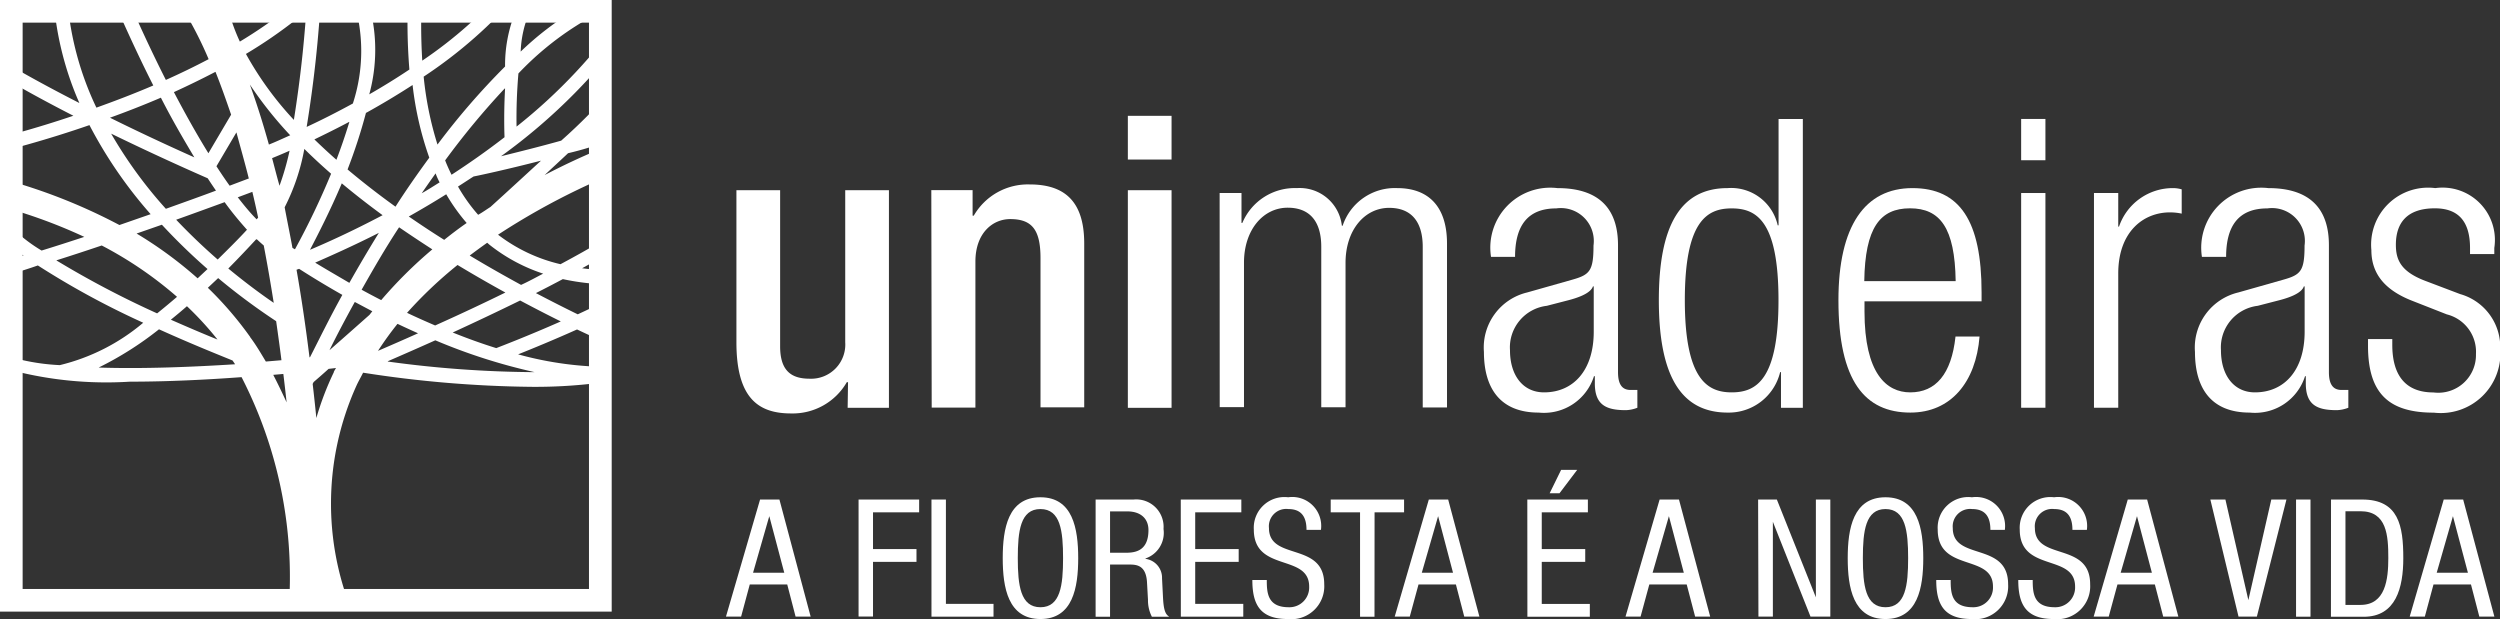
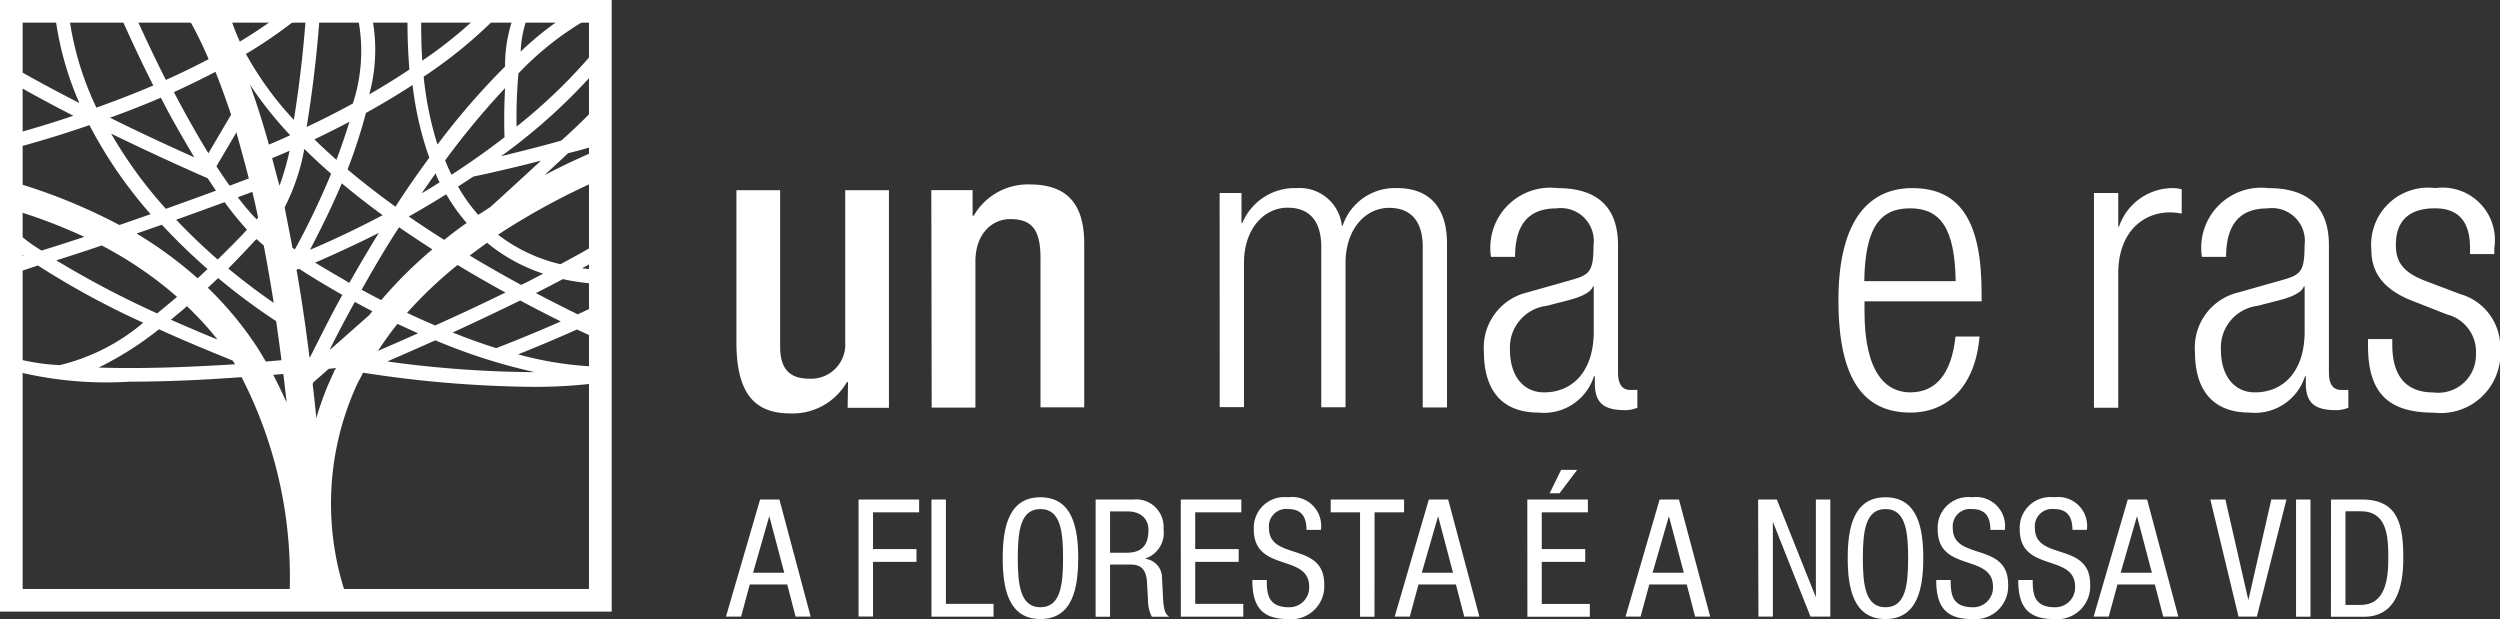
<svg xmlns="http://www.w3.org/2000/svg" width="32.03" height="7.931" viewBox="0 0 32.03 7.931">
  <rect x="0" y="0" width="32.03" height="7.931" fill="#333333" stroke="none" />
  <defs>
    <clipPath id="clip-path">
      <rect id="Retângulo_52" data-name="Retângulo 52" width="7.539" height="7.515" transform="translate(3508.929 813.357)" fill="none" />
    </clipPath>
  </defs>
  <g id="Grupo_59" data-name="Grupo 59" transform="translate(-3508.719 -813.116)">
    <path id="Caminho_81" data-name="Caminho 81" d="M3519.584,818.013h-.016a.8.8,0,0,1-.714.4c-.415,0-.7-.191-.7-.912v-1.948h.56v2c0,.311.14.415.378.415a.438.438,0,0,0,.456-.467v-1.948h.56v2.788h-.529Z" fill="#fff" />
    <path id="Caminho_82" data-name="Caminho 82" d="M3520.651,815.552h.529v.327h.015a.8.8,0,0,1,.715-.4c.425,0,.7.192.7.756v2.1h-.56v-1.912c0-.363-.109-.5-.388-.5-.228,0-.446.182-.446.544v1.871h-.56Z" fill="#fff" />
-     <path id="Caminho_83" data-name="Caminho 83" d="M3523.169,814.6h.56v.56h-.56Zm0,.953h.56v2.788h-.56Z" fill="#fff" />
    <path id="Caminho_84" data-name="Caminho 84" d="M3524.345,815.589h.28v.383h.011a.729.729,0,0,1,.7-.446.543.543,0,0,1,.575.482h.01a.705.705,0,0,1,.7-.482c.383,0,.637.218.637.71v2.1h-.311v-2.057c0-.327-.15-.5-.43-.5-.311,0-.559.28-.559.705v1.85h-.311v-2.057c0-.327-.15-.5-.43-.5-.311,0-.56.28-.56.705v1.85h-.311Z" fill="#fff" />
    <path id="Caminho_85" data-name="Caminho 85" d="M3527.822,816.407a.768.768,0,0,1,.85-.881c.57,0,.777.3.777.731v1.627c0,.155.052.228.16.228h.088v.228a.441.441,0,0,1-.145.031c-.243,0-.4-.057-.4-.342v-.093h-.011a.672.672,0,0,1-.71.466c-.481,0-.7-.3-.7-.777a.725.725,0,0,1,.554-.762l.586-.166c.217-.062.264-.114.264-.435a.422.422,0,0,0-.477-.476c-.367,0-.528.222-.528.621Zm1.316.378h-.01c-.031.094-.208.151-.332.182l-.259.067a.537.537,0,0,0-.472.57c0,.321.166.539.436.539.378,0,.637-.285.637-.777Z" fill="#fff" />
-     <path id="Caminho_86" data-name="Caminho 86" d="M3531.537,817.884h-.011a.677.677,0,0,1-.673.518c-.606,0-.881-.487-.881-1.44s.275-1.436.881-1.436a.611.611,0,0,1,.642.477h.011v-1.362h.311v3.7h-.28Zm-.632.259c.316,0,.6-.161.6-1.181s-.285-1.176-.6-1.176-.6.16-.6,1.176.29,1.181.6,1.181" fill="#fff" />
    <path id="Caminho_87" data-name="Caminho 87" d="M3534.081,817.428c-.047.585-.368.974-.886.974-.581,0-.922-.4-.922-1.44,0-.954.341-1.436.948-1.436s.886.42.886,1.337v.114h-1.5v.13c0,.792.28,1.036.586,1.036.326,0,.528-.233.58-.715Zm-.306-.71c-.01-.684-.2-.933-.585-.933s-.576.249-.586.933Z" fill="#fff" />
-     <path id="Caminho_88" data-name="Caminho 88" d="M3534.614,814.64h.311v.529h-.311Zm0,.949h.311v2.751h-.311Z" fill="#fff" />
    <path id="Caminho_89" data-name="Caminho 89" d="M3535.547,815.589h.311v.43h.01a.728.728,0,0,1,.694-.493.4.4,0,0,1,.109.016v.311a.725.725,0,0,0-.15-.016c-.342,0-.663.249-.663.783v1.72h-.311Z" fill="#fff" />
    <path id="Caminho_90" data-name="Caminho 90" d="M3536.93,816.407a.769.769,0,0,1,.85-.881c.57,0,.777.3.777.731v1.627c0,.155.052.228.161.228h.088v.228a.451.451,0,0,1-.145.031c-.244,0-.4-.057-.4-.342v-.093h-.01a.673.673,0,0,1-.71.466c-.482,0-.7-.3-.7-.777a.725.725,0,0,1,.555-.762l.585-.166c.218-.062.264-.114.264-.435a.421.421,0,0,0-.476-.476c-.368,0-.529.222-.529.621Zm1.316.378h-.01c-.031.094-.207.151-.332.182l-.259.067a.537.537,0,0,0-.471.57c0,.321.166.539.435.539.378,0,.637-.285.637-.777Z" fill="#fff" />
    <path id="Caminho_91" data-name="Caminho 91" d="M3539.63,816.972c-.389-.15-.529-.378-.529-.653a.73.73,0,0,1,.819-.793.671.671,0,0,1,.756.767v.078h-.311v-.078c0-.357-.165-.508-.45-.508-.363,0-.5.192-.5.467,0,.191.062.342.373.461l.451.171a.705.705,0,0,1,.513.7.764.764,0,0,1-.85.819c-.565,0-.844-.233-.844-.855v-.088h.311v.073c0,.4.176.611.528.611a.483.483,0,0,0,.544-.492.494.494,0,0,0-.373-.508Z" fill="#fff" />
    <path id="Caminho_92" data-name="Caminho 92" d="M3518.457,819.516h.248l.4,1.5h-.193l-.107-.412h-.48l-.111.412h-.194Zm-.09.938h.4l-.192-.725h0Z" fill="#fff" />
    <path id="Caminho_93" data-name="Caminho 93" d="M3519.719,819.516h.776v.164h-.591v.471h.557v.164h-.557v.7h-.185Z" fill="#fff" />
    <path id="Caminho_94" data-name="Caminho 94" d="M3520.653,819.516h.185v1.337h.61v.164h-.795Z" fill="#fff" />
    <path id="Caminho_95" data-name="Caminho 95" d="M3522.533,820.267c0,.379-.07.78-.484.78s-.483-.4-.483-.78.069-.78.483-.78.484.4.484.78m-.774,0c0,.347.034.629.29.629s.29-.282.29-.629-.033-.629-.29-.629-.29.282-.29.629" fill="#fff" />
    <path id="Caminho_96" data-name="Caminho 96" d="M3522.756,819.516h.486a.351.351,0,0,1,.384.377.347.347,0,0,1-.231.378v.005a.244.244,0,0,1,.212.25l.013.256c.009.166.036.208.08.236h-.223a.462.462,0,0,1-.05-.217l-.013-.233c-.015-.206-.128-.219-.223-.219h-.25v.669h-.185Zm.185.682h.183c.109,0,.309,0,.309-.291,0-.147-.1-.239-.271-.239h-.221Z" fill="#fff" />
    <path id="Caminho_97" data-name="Caminho 97" d="M3523.847,819.516h.776v.164h-.591v.471h.557v.164h-.557v.538h.616v.164h-.8Z" fill="#fff" />
    <path id="Caminho_98" data-name="Caminho 98" d="M3525.458,819.905c0-.157-.057-.267-.233-.267a.222.222,0,0,0-.248.244c0,.423.708.171.708.719a.422.422,0,0,1-.467.446c-.351,0-.454-.181-.454-.5h.185c0,.168.011.349.282.349a.253.253,0,0,0,.261-.265c0-.425-.709-.179-.709-.73a.393.393,0,0,1,.44-.414.371.371,0,0,1,.42.418Z" fill="#fff" />
    <path id="Caminho_99" data-name="Caminho 99" d="M3526.329,821.018h-.185V819.68h-.376v-.164h.94v.164h-.378Z" fill="#fff" />
    <path id="Caminho_100" data-name="Caminho 100" d="M3527.025,819.516h.248l.4,1.5h-.194l-.107-.412h-.479l-.112.412h-.193Zm-.09.938h.4l-.191-.725h0Z" fill="#fff" />
    <path id="Caminho_101" data-name="Caminho 101" d="M3528.287,819.516h.776v.164h-.591v.471h.557v.164h-.557v.539h.616v.164h-.8Zm.433-.38h.206l-.227.3h-.126Z" fill="#fff" />
    <path id="Caminho_102" data-name="Caminho 102" d="M3529.982,819.516h.248l.4,1.5h-.193l-.108-.412h-.479l-.112.412h-.193Zm-.09.938h.4l-.191-.725h0Z" fill="#fff" />
    <path id="Caminho_103" data-name="Caminho 103" d="M3531.244,819.516h.24l.5,1.253h0v-1.253h.185v1.5h-.254l-.482-1.215h0v1.215h-.185Z" fill="#fff" />
    <path id="Caminho_104" data-name="Caminho 104" d="M3533.36,820.267c0,.379-.07.78-.484.78s-.484-.4-.484-.78.07-.78.484-.78.484.4.484.78m-.774,0c0,.347.033.629.29.629s.29-.282.29-.629-.034-.629-.29-.629-.29.282-.29.629" fill="#fff" />
    <path id="Caminho_105" data-name="Caminho 105" d="M3534.22,819.905c0-.157-.057-.267-.234-.267a.223.223,0,0,0-.248.244c0,.423.709.171.709.719a.422.422,0,0,1-.467.446c-.351,0-.454-.181-.454-.5h.185c0,.168.01.349.282.349a.252.252,0,0,0,.26-.265c0-.425-.708-.179-.708-.73a.392.392,0,0,1,.439-.414.372.372,0,0,1,.421.418Z" fill="#fff" />
    <path id="Caminho_106" data-name="Caminho 106" d="M3535.271,819.905c0-.157-.057-.267-.233-.267a.222.222,0,0,0-.248.244c0,.423.708.171.708.719a.422.422,0,0,1-.467.446c-.351,0-.454-.181-.454-.5h.185c0,.168.011.349.282.349a.253.253,0,0,0,.261-.265c0-.425-.709-.179-.709-.73a.393.393,0,0,1,.44-.414.371.371,0,0,1,.42.418Z" fill="#fff" />
    <path id="Caminho_107" data-name="Caminho 107" d="M3535.98,819.516h.248l.4,1.5h-.194l-.107-.412h-.479l-.112.412h-.193Zm-.091.938h.4l-.191-.725h0Z" fill="#fff" />
    <path id="Caminho_108" data-name="Caminho 108" d="M3537.038,819.516h.193l.294,1.289h0l.294-1.289h.194l-.379,1.5h-.235Z" fill="#fff" />
    <rect id="Retângulo_51" data-name="Retângulo 51" width="0.185" height="1.501" transform="translate(3538.136 819.516)" fill="#fff" />
    <path id="Caminho_109" data-name="Caminho 109" d="M3538.584,819.516h.4c.467,0,.526.337.526.751,0,.379-.094.751-.507.751h-.42Zm.185,1.35h.193c.32,0,.356-.328.356-.6,0-.29-.019-.6-.356-.6h-.193Z" fill="#fff" />
-     <path id="Caminho_110" data-name="Caminho 110" d="M3540.028,819.516h.249l.4,1.5h-.193l-.107-.412h-.48l-.111.412h-.194Zm-.09.938h.4l-.192-.725h0Z" fill="#fff" />
    <g id="Grupo_58" data-name="Grupo 58">
      <g id="Grupo_57" data-name="Grupo 57">
        <g id="Grupo_56" data-name="Grupo 56">
          <g id="Grupo_55" data-name="Grupo 55" clip-path="url(#clip-path)">
            <path id="Caminho_111" data-name="Caminho 111" d="M3517.469,817.466a1.875,1.875,0,0,1-.9.351,4.449,4.449,0,0,1-1.212-.161c.183-.073.458-.186.755-.319.287.136.476.217.512.232l.068-.163c-.008,0-.144-.061-.368-.166a6.739,6.739,0,0,0,1.023-.567c.057-.013.093-.023.1-.026l-.012-.041a1.024,1.024,0,0,0,.159-.153l-.137-.111a1.065,1.065,0,0,1-.18.165,3.307,3.307,0,0,1-1.1.046c.65-.36,1.143-.7,1.143-.921h-.176c0,.126-.442.44-1.244.869a2.091,2.091,0,0,1-.8-.378,8.987,8.987,0,0,1,2.141-1.026l-.1-.338a8.762,8.762,0,0,0-1.444.6c.106-.1.206-.191.3-.28a4.154,4.154,0,0,0,1.15-.459l-.108-.139a2.856,2.856,0,0,1-.759.329,4.306,4.306,0,0,0,.44-.464l-.146-.1a7.137,7.137,0,0,1-.665.672c-.278.078-.554.146-.771.2a7.39,7.39,0,0,0,1.746-1.772l-.147-.1a6.926,6.926,0,0,1-1.4,1.492,6.733,6.733,0,0,1,.024-.681,3.884,3.884,0,0,1,1.577-1.01l-.048-.17a3.886,3.886,0,0,0-1.5.9,1.405,1.405,0,0,1,.375-.907l-.1-.145a1.818,1.818,0,0,0-.475,1.243,9.26,9.26,0,0,0-.866,1,4.311,4.311,0,0,1-.177-.87,5.9,5.9,0,0,0,1.225-1.078l-.136-.112a5.538,5.538,0,0,1-1.107.985,7.638,7.638,0,0,1,0-.924l-.176-.01a7.521,7.521,0,0,0,.011,1.048c-.172.115-.345.221-.514.318a2.166,2.166,0,0,0-.05-1.3l-.16.072a2.165,2.165,0,0,1,0,1.345c-.214.117-.415.218-.592.3a15.874,15.874,0,0,0,.186-1.728l-.176-.009a15.456,15.456,0,0,1-.174,1.647,4.214,4.214,0,0,1-.614-.845,5.975,5.975,0,0,0,.646-.444l-.109-.138a5.961,5.961,0,0,1-.615.424,2.52,2.52,0,0,1-.14-.378l-.14.038q-.109-.208-.231-.393l-.294.194a4.925,4.925,0,0,1,.405.764c-.181.095-.364.184-.548.266-.132-.261-.271-.553-.418-.882l-.16.072c.146.327.284.619.417.881-.248.106-.494.2-.729.284a3.936,3.936,0,0,1-.371-1.363l-.175.014a4.034,4.034,0,0,0,.328,1.29c-.979-.5-1.725-.962-1.736-1.147l-.176.01c.017.3.934.838,1.835,1.3a13.466,13.466,0,0,1-1.441.4l.034.173a14.1,14.1,0,0,0,1.613-.453,5.693,5.693,0,0,0,.784,1.141l-.4.139a7.242,7.242,0,0,0-2.318-.762c-.047-.007-.08-.013-.1-.017a.262.262,0,0,1,.035.015l-.177.3a.493.493,0,0,0,.182.045c.18.029.353.064.518.1a1.634,1.634,0,0,0,.632.71,5.1,5.1,0,0,1-1.084.245h-.025l-.009.176h.029a5.872,5.872,0,0,0,1.272-.294,10.588,10.588,0,0,0,1.35.734,2.6,2.6,0,0,1-1.069.543,2.71,2.71,0,0,1-.947-.217l-.081.156a4.81,4.81,0,0,0,1.926.273c.492,0,1-.026,1.431-.058a5.6,5.6,0,0,1,.47,3.845l.282.05v.021l.352,0c0-.053,0-.347-.01-.8.024.065.048.13.075.2l.326-.133a3.668,3.668,0,0,1-.018-3.085c.025-.053.053-.1.08-.155a14.854,14.854,0,0,0,2.144.181,6.509,6.509,0,0,0,1.038-.073l.089,0v-.014a1.97,1.97,0,0,0,.923-.378Zm-2.392.11c-.19-.059-.377-.127-.558-.2.278-.128.573-.267.864-.41.188.1.365.191.521.268C3515.484,817.42,3515.133,817.554,3515.077,817.576Zm-.819-1.265a5.661,5.661,0,0,0-.655.65c-.088-.045-.171-.089-.251-.133.144-.254.3-.526.48-.8C3513.974,816.125,3514.117,816.22,3514.258,816.311Zm-.3-.422c.154-.087.314-.181.478-.284a2.444,2.444,0,0,0,.262.368c-.1.069-.193.14-.288.216C3514.257,816.093,3514.106,815.993,3513.955,815.889Zm-.383.207c-.137.222-.264.438-.38.644-.17-.1-.318-.185-.438-.259C3512.941,816.4,3513.228,816.274,3513.572,816.1Zm-.885.222c.1-.193.259-.5.408-.853.17.142.345.278.523.408C3513.224,816.083,3512.893,816.231,3512.687,816.318Zm.577.668.222.118-.036.046c-.178.158-.35.31-.513.453C3513.03,817.419,3513.14,817.211,3513.264,816.986Zm.547.28c.084.04.172.08.261.12q-.248.111-.513.225A4.229,4.229,0,0,1,3513.811,817.266Zm.121-.143a5.433,5.433,0,0,1,.646-.612c.212.128.418.246.613.353-.273.134-.572.275-.9.422C3514.171,817.233,3514.049,817.179,3513.932,817.123Zm2.645-.363c.12,0,.233-.007.335-.017-.241.137-.524.275-.794.4-.156-.076-.338-.168-.536-.272.117-.059.232-.119.345-.179A2.976,2.976,0,0,0,3516.577,816.76Zm-.9-.139c-.091.047-.186.1-.285.145-.207-.113-.429-.238-.658-.376.074-.056.149-.111.224-.164l.031.027A2.223,2.223,0,0,0,3515.675,816.621Zm-.031-1.445c-.2.183-.416.383-.647.592-.052.033-.1.068-.157.1a2.171,2.171,0,0,1-.258-.362c.065-.041.13-.085.2-.129C3514.838,815.368,3515.207,815.289,3515.644,815.176Zm-.459-.926c-.016.286-.011.524-.007.624-.227.176-.456.336-.679.481-.029-.059-.057-.12-.082-.184A9.962,9.962,0,0,1,3515.185,814.25Zm-.835,1.2c-.079.049-.157.1-.233.142.058-.085.118-.17.178-.255C3514.313,815.376,3514.331,815.413,3514.35,815.451Zm-.942-.89c.191-.106.391-.225.592-.355a4.2,4.2,0,0,0,.214.931c-.152.208-.3.419-.433.628-.21-.151-.417-.311-.614-.477A6.841,6.841,0,0,0,3513.408,814.561Zm-.218.118c-.05.165-.106.329-.166.485q-.145-.128-.282-.261C3512.879,814.838,3513.03,814.764,3513.19,814.679Zm-.754.169c-.111.05-.2.091-.277.121-.074-.266-.155-.524-.244-.769A5.007,5.007,0,0,0,3512.436,814.848Zm-.555,1.209c-.1.11-.233.242-.378.385-.173-.151-.353-.321-.532-.51.232-.083.443-.16.621-.225C3511.7,815.85,3511.8,815.965,3511.881,816.057Zm-.116-.414.182-.068c.026.109.051.219.074.33l-.019.022C3511.932,815.851,3511.853,815.757,3511.765,815.643Zm.24.54c.032.03.061.056.088.079.047.243.089.489.128.735-.161-.11-.362-.258-.582-.44C3511.78,816.419,3511.9,816.291,3512,816.183Zm.2-1.042c.059-.024.133-.055.219-.093a3.433,3.433,0,0,1-.129.449C3512.266,815.377,3512.236,815.258,3512.205,815.141Zm-.3.261-.249.094c-.054-.075-.11-.158-.169-.249l.256-.434C3511.8,815.005,3511.856,815.2,3511.906,815.4Zm-.43-1.364c.07.174.135.359.2.548l-.291.494c-.135-.219-.282-.477-.442-.783C3511.12,814.217,3511.3,814.13,3511.476,814.038Zm-.7.33c.153.3.3.548.429.765-.367-.164-.734-.336-1.081-.508C3510.339,814.548,3510.557,814.463,3510.779,814.368Zm-.635.462c.523.255.982.46,1.178.546l.057.025c.036.055.072.109.106.158-.2.075-.419.153-.642.233A5.665,5.665,0,0,1,3510.144,814.83Zm.648,1.166a7.7,7.7,0,0,0,.585.568l-.127.119a5.212,5.212,0,0,0-.782-.574Zm.715,1.472c-.176-.071-.38-.158-.6-.255.069-.056.139-.114.206-.173A4.138,4.138,0,0,1,3511.507,817.468Zm-2.887-1.735a6.649,6.649,0,0,1,1.178.419c-.188.062-.371.121-.547.175A2.012,2.012,0,0,1,3508.62,815.733Zm.821.719c.19-.06.385-.124.58-.19a4.934,4.934,0,0,1,.965.658c-.084.072-.169.143-.255.212A12.15,12.15,0,0,1,3509.441,816.452Zm.543,1.373a4.275,4.275,0,0,0,.771-.489c.46.208.833.354.943.4l.032.048C3511.19,817.817,3510.558,817.844,3509.984,817.825Zm1.939-.391a4.53,4.53,0,0,0-.542-.63l.132-.124a8.208,8.208,0,0,0,.743.552c.024.167.047.334.068.5l-.2.017C3512.061,817.642,3512,817.536,3511.923,817.434Zm.3.485.125-.011c.015.122.029.244.042.364C3512.336,818.152,3512.28,818.034,3512.22,817.919Zm.242-1.626c-.032-.175-.068-.348-.1-.52a2.682,2.682,0,0,0,.252-.748c.11.109.225.215.343.318a9.828,9.828,0,0,1-.463.968Zm.218,1.4c-.046-.37-.1-.746-.166-1.12l0,0,.033-.012c.137.088.326.205.554.334-.166.3-.3.575-.415.8Zm.314.189a3.745,3.745,0,0,0-.226.591c-.014-.144-.03-.29-.047-.437l.012-.024c.051-.044.116-.1.192-.169l.095-.011C3513.011,817.853,3513,817.869,3512.994,817.886Zm.692-.138c.177-.077.383-.167.606-.267a7.362,7.362,0,0,0,1.273.408A14.3,14.3,0,0,1,3513.686,817.748Z" fill="#fff" />
          </g>
        </g>
      </g>
      <path id="Caminho_112" data-name="Caminho 112" d="M3516.556,820.952h-7.837v-7.836h7.837v7.836Zm-7.547-.29h7.256v-7.256h-7.256v7.256Z" fill="#fff" />
    </g>
  </g>
</svg>